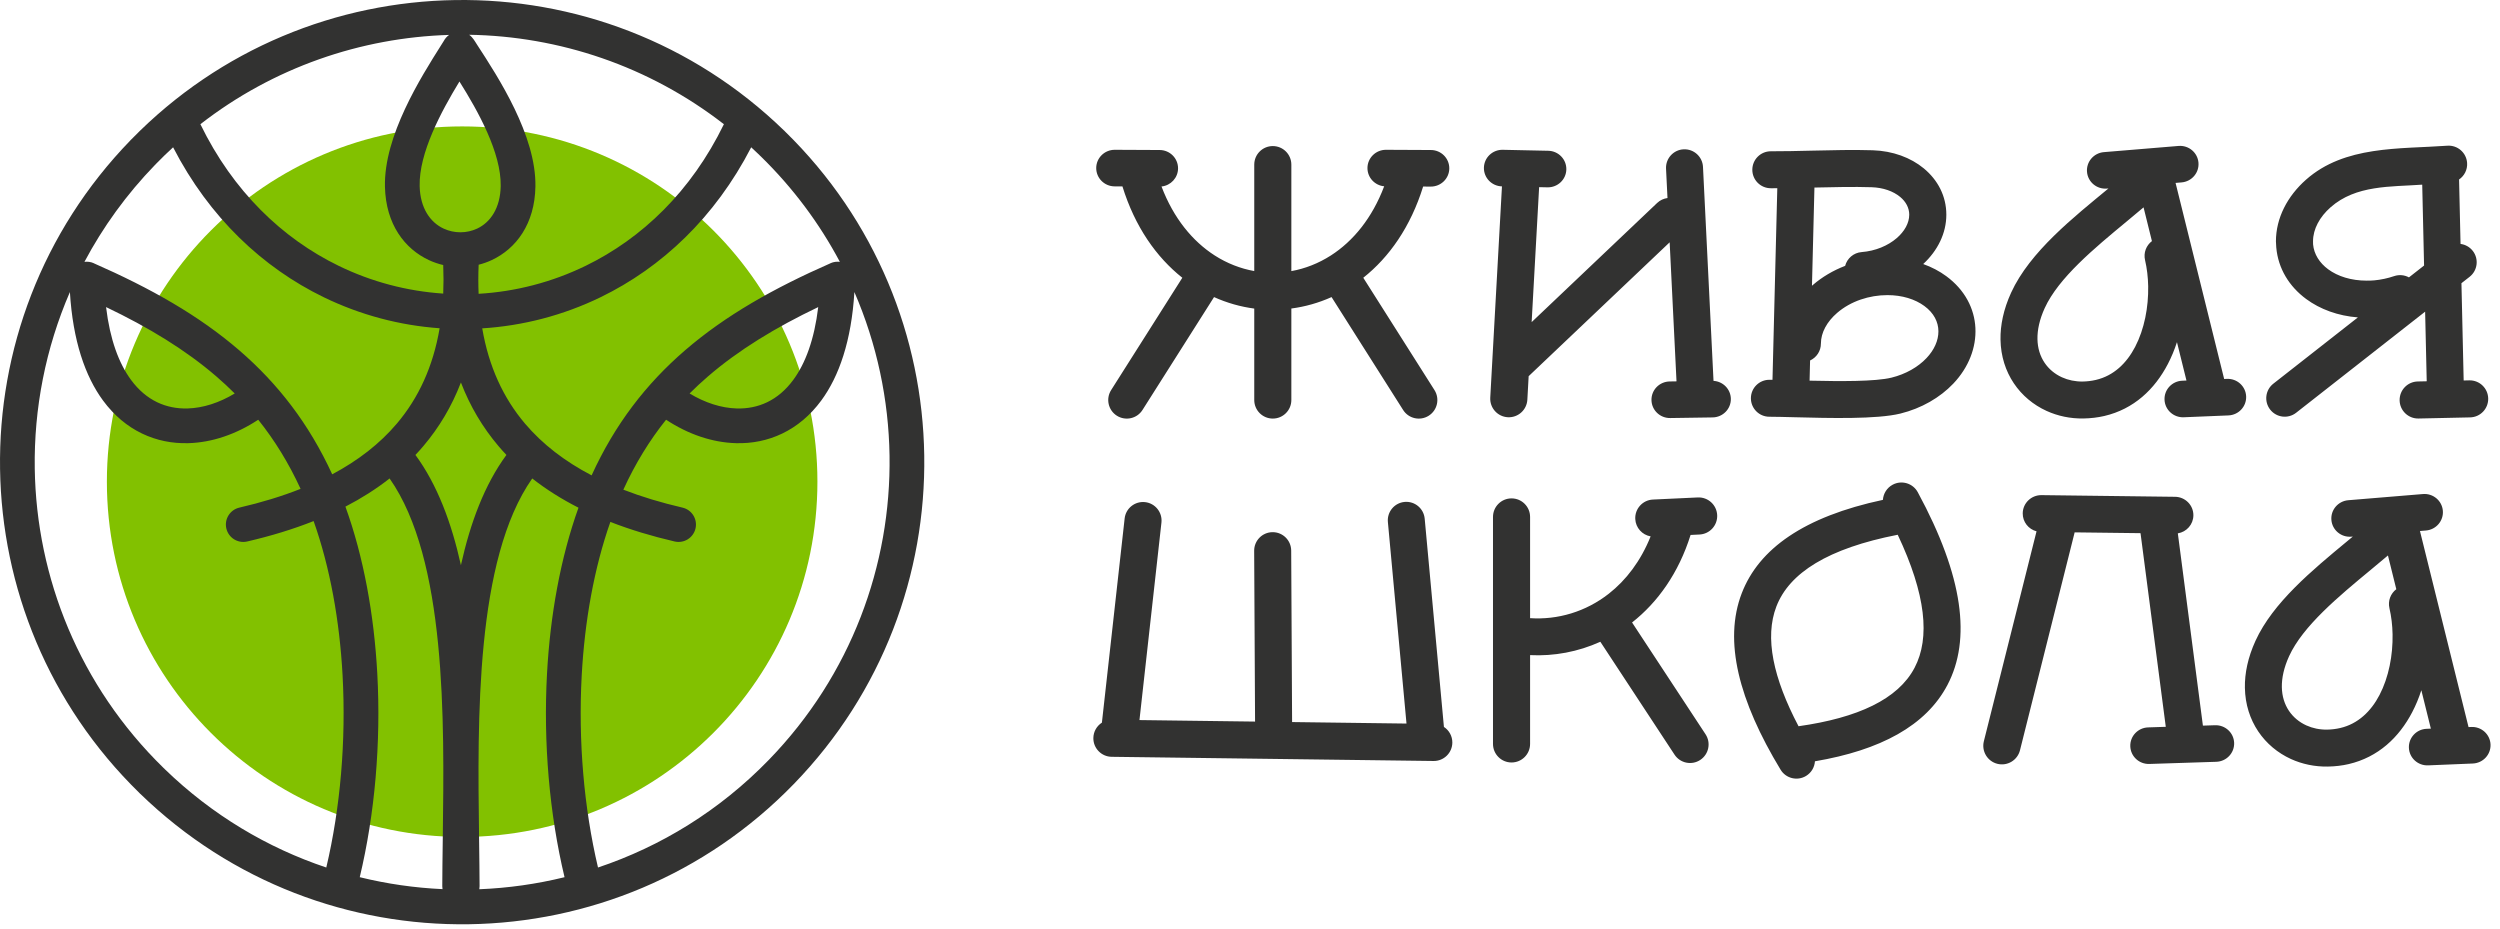
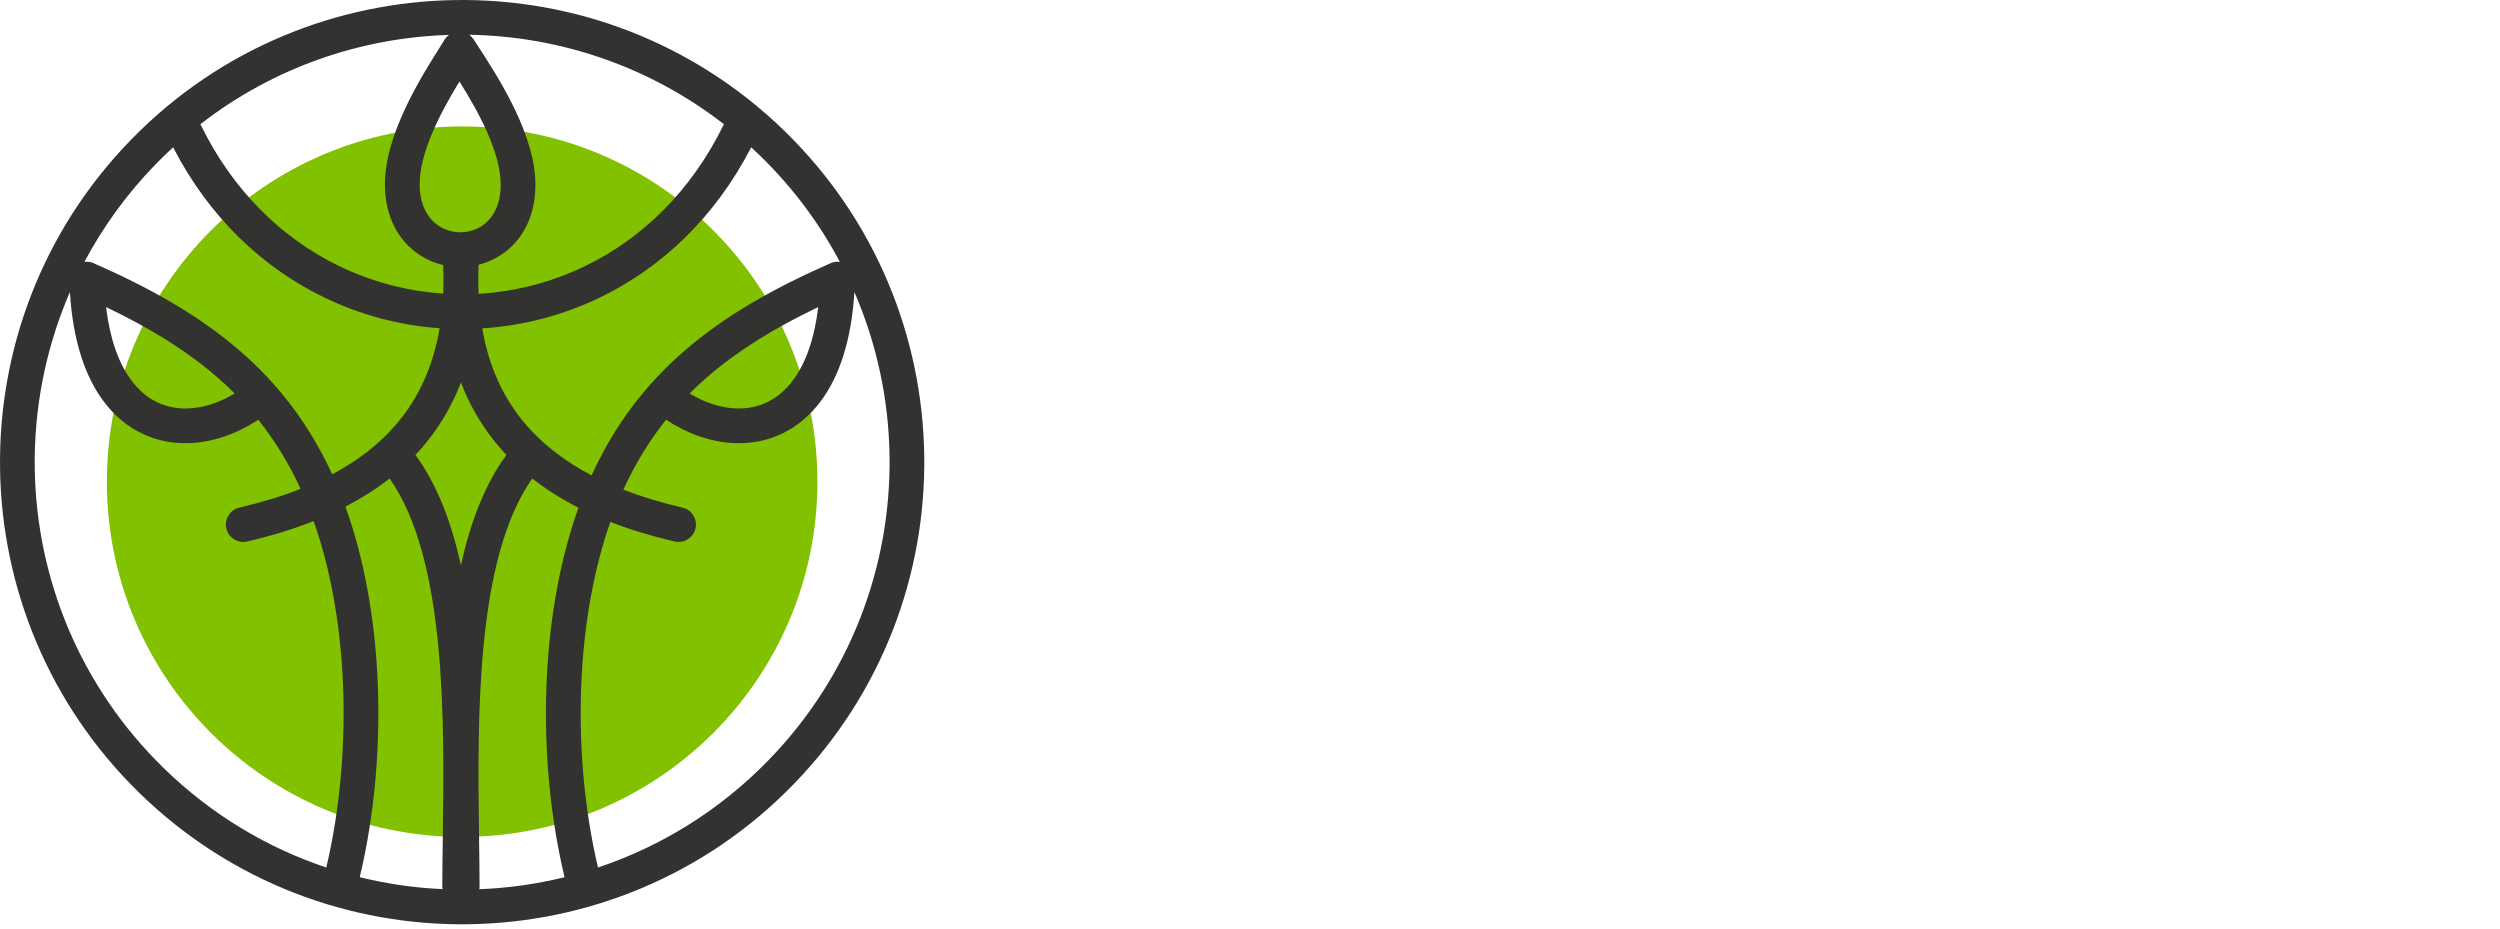
<svg xmlns="http://www.w3.org/2000/svg" width="234px" height="87px" viewBox="0 0 234 87" version="1.1">
  <title>Group</title>
  <g id="Page-1" stroke="none" stroke-width="1" fill="none" fill-rule="evenodd">
    <g id="Group">
      <path d="M43.257,11.832 C24.892,11.832 10.004,26.72 10.004,45.085 C10.004,63.45 24.892,78.338 43.257,78.338 C61.622,78.338 76.51,63.45 76.51,45.085 C76.51,26.72 61.622,11.832 43.257,11.832" id="Fill-7" fill="#82C100" />
-       <path d="M12.29,13.051 L12.282,13.058 L12.259,13.08 L12.253,13.085 L12.228,13.109 L12.226,13.111 L12.209,13.129 L12.212,13.132 C3.894,21.704 -0.161,32.836 0.005,43.902 C0.171,54.936 4.529,65.904 13.038,74.21 L13.051,74.224 L13.057,74.231 L13.08,74.256 L13.085,74.261 L13.11,74.286 L13.112,74.288 L13.129,74.306 L13.132,74.302 C21.704,82.62 32.836,86.676 43.902,86.509 C54.976,86.343 65.984,81.954 74.301,73.383 C82.62,64.811 86.676,53.679 86.509,42.612 C86.343,31.578 81.985,20.61 73.476,12.304 L73.463,12.29 L73.457,12.283 L73.434,12.258 L73.429,12.253 L73.404,12.228 L73.403,12.226 L73.385,12.208 L73.382,12.212 C64.809,3.894 53.678,-0.161 42.612,0.005 C31.578,0.171 20.61,4.529 12.304,13.038 L12.29,13.051 Z M64.545,36.829 C65.091,36.283 65.658,35.757 66.246,35.25 C69.162,32.733 72.611,30.646 76.586,28.743 C76.222,31.785 75.383,34.02 74.247,35.563 C73.536,36.53 72.708,37.214 71.814,37.645 C70.926,38.073 69.96,38.259 68.968,38.233 C67.507,38.194 65.981,37.697 64.545,36.829 Z M14.532,15.417 L14.532,15.417 L14.532,15.417 L14.549,15.4 L14.549,15.4 L14.559,15.389 L14.564,15.384 L14.588,15.359 L14.593,15.353 L14.616,15.327 L14.62,15.322 L14.624,15.318 C15.139,14.79 15.665,14.28 16.202,13.787 C19.596,20.373 24.603,25.049 30.287,27.813 C33.734,29.489 37.423,30.46 41.149,30.725 C40.54,34.304 39.176,37.254 37.142,39.652 C35.54,41.542 33.509,43.111 31.095,44.396 C28.912,39.65 26.013,35.913 22.396,32.791 C18.618,29.53 14.08,26.968 8.77,24.637 L8.772,24.633 C8.489,24.509 8.19,24.471 7.904,24.509 C9.631,21.257 11.838,18.191 14.529,15.415 L14.532,15.417 L14.532,15.417 Z M45.137,30.735 C48.947,30.494 52.717,29.52 56.227,27.813 C61.911,25.049 66.918,20.373 70.313,13.787 C70.577,14.03 70.84,14.277 71.1,14.529 L71.097,14.532 L71.097,14.532 L71.097,14.532 L71.114,14.549 L71.114,14.549 L71.125,14.559 L71.13,14.564 L71.156,14.588 L71.16,14.592 L71.187,14.616 L71.191,14.619 L71.196,14.623 C74.244,17.597 76.716,20.939 78.611,24.509 C78.325,24.471 78.026,24.509 77.743,24.633 L77.744,24.637 C72.434,26.968 67.897,29.53 64.118,32.791 C60.476,35.935 57.562,39.701 55.375,44.494 C52.879,43.191 50.786,41.59 49.143,39.652 C47.111,37.256 45.747,34.309 45.137,30.735 Z M54.146,47.521 C52.464,52.213 51.499,57.574 51.2,63.058 C50.848,69.521 51.423,76.17 52.841,82.106 C50.22,82.75 47.546,83.126 44.863,83.233 C44.879,83.141 44.888,83.046 44.888,82.949 C44.888,81.977 44.864,80.167 44.839,78.256 C44.695,67.322 44.5,52.363 49.817,44.784 C51.123,45.809 52.569,46.718 54.146,47.521 Z M41.42,83.223 C38.816,83.104 36.22,82.731 33.673,82.105 C35.092,76.17 35.667,69.521 35.315,63.058 C35.014,57.535 34.037,52.137 32.332,47.421 C33.834,46.643 35.215,45.767 36.467,44.784 C41.785,52.363 41.589,67.322 41.446,78.256 C41.421,80.167 41.397,81.977 41.397,82.949 C41.397,83.043 41.405,83.134 41.42,83.223 Z M50.115,17.457 C50.194,12.681 46.633,7.22 44.648,4.174 C44.427,3.835 44.252,3.491 43.91,3.254 C52.338,3.391 60.738,6.176 67.757,11.626 C64.703,17.905 60.078,22.323 54.813,24.883 C51.638,26.427 48.232,27.299 44.799,27.5 C44.761,26.625 44.761,25.719 44.801,24.779 C45.226,24.672 45.642,24.524 46.043,24.336 C48.298,23.275 50.056,20.976 50.115,17.457 Z M42.035,3.268 C41.821,3.42 41.655,3.616 41.539,3.835 L41.31,4.198 C39.379,7.254 35.924,12.722 36.031,17.475 C36.111,21.003 37.892,23.302 40.161,24.353 C40.587,24.55 41.031,24.701 41.485,24.807 C41.523,25.73 41.523,26.62 41.486,27.48 C38.125,27.255 34.799,26.39 31.702,24.883 C26.436,22.323 21.81,17.904 18.757,11.625 C25.599,6.31 33.783,3.518 42.035,3.268 Z M28.134,45.757 C26.377,46.453 24.464,47.035 22.407,47.512 C21.531,47.712 20.983,48.585 21.184,49.461 C21.384,50.337 22.257,50.884 23.133,50.684 C25.357,50.168 27.435,49.535 29.355,48.772 C30.899,53.128 31.788,58.112 32.066,63.224 C32.398,69.324 31.864,75.594 30.541,81.199 C25.041,79.359 19.857,76.291 15.415,71.985 L15.417,71.983 L15.417,71.982 L15.417,71.982 L15.4,71.965 L15.4,71.965 L15.389,71.955 L15.385,71.95 L15.358,71.926 L15.354,71.922 L15.327,71.898 L15.323,71.895 L15.318,71.89 C7.441,64.205 3.407,54.062 3.253,43.864 C3.169,38.238 4.264,32.595 6.543,27.336 C6.819,31.895 7.974,35.219 9.642,37.487 C10.685,38.904 11.927,39.92 13.286,40.575 C14.653,41.234 16.124,41.521 17.623,41.481 C19.848,41.422 22.121,40.64 24.17,39.286 C25.695,41.192 27.017,43.327 28.134,45.757 Z M57.13,48.852 C58.995,49.579 61.005,50.186 63.151,50.684 C64.027,50.884 64.9,50.337 65.101,49.461 C65.301,48.585 64.753,47.712 63.877,47.512 C61.897,47.052 60.049,46.496 58.345,45.834 C59.47,43.372 60.803,41.212 62.344,39.286 C64.393,40.64 66.666,41.422 68.892,41.481 C70.39,41.521 71.862,41.234 73.228,40.575 C74.587,39.92 75.829,38.904 76.872,37.487 C78.541,35.218 79.695,31.894 79.971,27.336 C82.084,32.21 83.182,37.423 83.261,42.65 C83.415,52.889 79.663,63.187 71.97,71.116 C67.356,75.871 61.849,79.234 55.973,81.199 C54.65,75.593 54.116,69.324 54.448,63.224 C54.725,58.143 55.604,53.189 57.13,48.852 Z M38.884,42.583 C39.139,42.313 39.386,42.037 39.626,41.754 C41.108,40.006 42.288,38.028 43.142,35.799 C43.996,38.028 45.176,40.006 46.658,41.754 C46.898,42.037 47.146,42.313 47.401,42.583 C45.362,45.351 44.02,48.932 43.142,52.901 C42.264,48.932 40.923,45.351 38.884,42.583 Z M43.004,7.629 C44.768,10.438 46.918,14.308 46.866,17.406 C46.832,19.5 45.883,20.822 44.667,21.393 C44.174,21.625 43.638,21.741 43.101,21.742 C42.564,21.744 42.024,21.628 41.524,21.397 C40.294,20.828 39.327,19.504 39.28,17.411 C39.21,14.319 41.29,10.447 43.004,7.629 Z M21.969,36.829 C21.423,36.283 20.857,35.757 20.269,35.25 C17.352,32.733 13.904,30.646 9.928,28.743 C10.292,31.785 11.131,34.02 12.267,35.563 C12.978,36.53 13.807,37.214 14.701,37.645 C15.588,38.073 16.554,38.259 17.546,38.233 C19.008,38.194 20.533,37.697 21.969,36.829 L21.969,36.829 Z" id="Fill-8" fill="#323231" />
-       <path d="M120.87,15.408 C120.87,14.449 120.093,13.672 119.134,13.672 C118.176,13.672 117.398,14.449 117.398,15.408 L117.398,25.371 C116.113,25.141 114.857,24.654 113.697,23.911 C111.625,22.581 109.846,20.431 108.717,17.456 C109.584,17.367 110.262,16.643 110.266,15.76 C110.27,14.814 109.499,14.045 108.544,14.041 L104.343,14.021 C103.388,14.017 102.61,14.781 102.606,15.726 C102.603,16.672 103.374,17.441 104.329,17.445 L105.06,17.448 C106.228,21.221 108.234,24.072 110.666,25.998 L104.002,36.512 C103.488,37.323 103.728,38.397 104.538,38.911 C105.349,39.425 106.423,39.185 106.937,38.374 L113.634,27.808 C114.848,28.355 116.115,28.713 117.398,28.883 L117.398,37.443 C117.398,38.402 118.176,39.179 119.134,39.179 C120.093,39.179 120.87,38.402 120.87,37.443 L120.87,28.877 C122.155,28.708 123.422,28.351 124.634,27.807 L131.332,38.374 C131.845,39.185 132.92,39.425 133.73,38.911 C134.541,38.397 134.781,37.323 134.267,36.512 L127.603,25.998 C130.032,24.075 132.036,21.227 133.205,17.461 L133.918,17.465 C134.873,17.469 135.65,16.705 135.654,15.76 C135.658,14.814 134.887,14.045 133.931,14.041 L129.731,14.021 C128.776,14.017 127.998,14.781 127.994,15.726 C127.991,16.619 128.678,17.355 129.559,17.437 C128.43,20.422 126.648,22.579 124.571,23.911 C123.408,24.657 122.153,25.145 120.87,25.376 L120.87,15.408 Z M197.351,17.64 C194.139,20.302 189.997,23.55 188.24,27.396 C187.526,28.96 187.224,30.442 187.247,31.793 C187.275,33.358 187.732,34.738 188.493,35.873 C189.256,37.013 190.319,37.895 191.556,38.46 C192.609,38.941 193.788,39.191 195.009,39.17 C195.711,39.157 196.36,39.077 196.959,38.938 C199.73,38.292 201.678,36.437 202.911,34.073 C203.25,33.425 203.533,32.736 203.763,32.025 L204.653,35.618 L204.255,35.635 C203.3,35.675 202.559,36.473 202.599,37.418 C202.638,38.362 203.444,39.096 204.398,39.056 L208.583,38.883 C209.537,38.843 210.279,38.045 210.239,37.1 C210.2,36.156 209.394,35.422 208.44,35.462 L208.181,35.473 L203.633,17.12 L204.199,17.073 C205.151,16.992 205.857,16.162 205.776,15.22 C205.696,14.278 204.859,13.58 203.908,13.661 L196.921,14.24 C195.97,14.321 195.264,15.15 195.344,16.092 C195.424,17.035 196.261,17.733 197.213,17.651 L197.351,17.64 Z M201.42,22.568 C200.89,22.968 200.616,23.656 200.776,24.345 C200.955,25.112 201.055,25.942 201.07,26.79 C201.104,28.735 200.719,30.8 199.846,32.473 C199.055,33.989 197.847,35.17 196.172,35.56 C195.781,35.651 195.375,35.703 194.955,35.711 C194.254,35.723 193.584,35.583 192.993,35.313 C192.333,35.012 191.769,34.546 191.368,33.948 C190.964,33.345 190.721,32.599 190.706,31.739 C190.691,30.879 190.898,29.903 191.387,28.833 C192.676,26.01 196.03,23.235 199.048,20.737 C199.583,20.294 200.108,19.86 200.637,19.409 L201.42,22.568 Z M231.153,25.911 C231.906,25.323 232.039,24.236 231.452,23.483 C231.159,23.109 230.744,22.888 230.307,22.832 L230.169,16.799 C230.661,16.463 230.966,15.882 230.921,15.245 C230.854,14.29 230.025,13.571 229.07,13.638 C224.56,13.963 219.465,13.615 215.846,16.816 C214.104,18.356 213.027,20.402 213.027,22.59 C213.027,22.732 213.038,22.925 213.059,23.167 C213.235,25.136 214.268,26.814 215.857,27.986 C217.161,28.949 218.839,29.568 220.699,29.709 L212.786,35.911 C212.033,36.499 211.9,37.586 212.488,38.338 C213.076,39.091 214.163,39.225 214.915,38.637 L226.992,29.172 L227.141,35.688 L226.303,35.706 C225.346,35.725 224.585,36.516 224.604,37.474 C224.622,38.431 225.414,39.192 226.371,39.173 L231.197,39.068 C232.154,39.05 232.915,38.258 232.896,37.301 C232.878,36.343 232.086,35.583 231.129,35.601 L230.599,35.613 L230.391,26.508 L231.153,25.911 Z M226.893,24.854 L225.478,25.963 C225.068,25.741 224.57,25.683 224.094,25.844 C223.785,25.949 223.477,26.033 223.172,26.098 C222.841,26.168 222.524,26.216 222.224,26.243 C222.038,26.259 221.801,26.268 221.518,26.268 C220.08,26.268 218.823,25.873 217.918,25.206 C217.109,24.609 216.587,23.793 216.504,22.869 C216.501,22.829 216.499,22.736 216.499,22.59 C216.499,21.434 217.125,20.302 218.138,19.406 C220.519,17.301 223.769,17.496 226.72,17.284 L226.893,24.854 Z M156.278,35.705 C155.323,35.721 154.562,36.5 154.578,37.445 C154.593,38.391 155.38,39.144 156.335,39.129 C157.663,39.109 158.981,39.089 160.307,39.07 C161.262,39.054 162.023,38.275 162.008,37.329 C161.992,36.429 161.278,35.702 160.385,35.649 L159.4,15.624 C159.355,14.669 158.544,13.932 157.589,13.976 C156.634,14.021 155.896,14.832 155.941,15.787 L156.077,18.536 C155.724,18.583 155.383,18.737 155.106,19 L143.362,30.15 L144.062,17.518 L144.845,17.535 C145.8,17.554 146.59,16.804 146.609,15.859 C146.628,14.913 145.87,14.131 144.915,14.112 C143.491,14.081 142.08,14.051 140.658,14.021 C139.703,14.002 138.913,14.752 138.894,15.698 C138.874,16.641 139.63,17.423 140.583,17.445 L139.488,37.222 C139.436,38.181 140.17,39.001 141.129,39.053 C142.088,39.106 142.907,38.371 142.96,37.413 L143.082,35.21 L156.28,22.68 L156.921,35.695 L156.278,35.705 Z M169.424,33.741 C170.022,33.466 170.437,32.863 170.437,32.162 C170.437,31.119 171.016,30.097 171.953,29.289 C173.235,28.182 174.976,27.623 176.664,27.623 C178.043,27.623 179.252,28.003 180.121,28.642 C181.912,29.959 181.772,31.994 180.315,33.524 C179.515,34.365 178.371,35.02 177.049,35.346 C175.524,35.723 172.206,35.694 169.377,35.629 L169.424,33.741 Z M165.905,35.55 C165.805,35.549 165.707,35.548 165.613,35.548 C164.658,35.548 163.884,36.322 163.884,37.277 C163.884,38.232 164.658,39.007 165.613,39.007 C166.2,39.008 167.037,39.03 167.981,39.054 C171.214,39.138 175.672,39.254 177.876,38.71 C179.848,38.223 181.582,37.217 182.825,35.911 C185.73,32.858 185.668,28.421 182.169,25.848 C181.535,25.381 180.808,24.998 180.012,24.714 C181.356,23.468 182.177,21.842 182.177,20.095 C182.177,18.356 181.381,16.846 180.066,15.76 C178.846,14.752 177.166,14.125 175.29,14.065 C173.467,14.008 171.533,14.054 169.61,14.1 C168.29,14.132 166.975,14.164 165.746,14.16 C164.791,14.16 164.017,14.935 164.017,15.89 C164.017,16.845 164.791,17.619 165.746,17.619 C165.949,17.619 166.152,17.619 166.355,17.618 L165.905,35.55 Z M172.705,24.884 C171.568,25.321 170.542,25.933 169.687,26.671 C169.658,26.697 169.629,26.722 169.6,26.748 L169.831,17.555 C171.654,17.512 173.483,17.47 175.181,17.524 C176.266,17.559 177.204,17.894 177.855,18.432 C178.384,18.869 178.705,19.45 178.705,20.095 C178.705,20.882 178.258,21.662 177.535,22.287 C176.708,23 175.547,23.493 174.248,23.595 C173.492,23.654 172.887,24.19 172.705,24.884 L172.705,24.884 Z" id="Fill-9" fill="#323231" />
-       <path d="M223.512,51.991 L224.294,55.15 C223.765,55.55 223.49,56.238 223.651,56.927 C223.83,57.694 223.93,58.524 223.945,59.371 C223.979,61.317 223.594,63.382 222.721,65.055 C221.929,66.571 220.721,67.752 219.047,68.142 C218.655,68.233 218.249,68.285 217.83,68.292 C217.128,68.305 216.459,68.165 215.868,67.895 C215.208,67.594 214.643,67.127 214.242,66.529 C213.839,65.927 213.596,65.18 213.581,64.321 C213.566,63.461 213.773,62.485 214.261,61.415 C215.551,58.592 218.905,55.816 221.923,53.319 C222.458,52.876 222.982,52.442 223.512,51.991 Z M176.24,46.787 C168.86,48.366 164.633,51.359 163.028,55.528 C161.307,59.998 162.75,65.585 166.663,72.044 C167.159,72.863 168.226,73.125 169.045,72.629 C169.549,72.324 169.842,71.804 169.878,71.258 C175.99,70.22 180.275,67.937 182.285,64.105 C184.503,59.873 183.792,53.985 179.507,46.078 C179.052,45.232 177.997,44.915 177.151,45.37 C176.604,45.664 176.279,46.209 176.24,46.787 Z M168.343,67.976 C165.966,63.457 165.153,59.665 166.269,56.767 C167.478,53.624 171.098,51.327 177.627,50.053 C180.267,55.634 180.674,59.701 179.207,62.498 C177.66,65.45 173.885,67.192 168.343,67.976 Z M190.62,49.732 L185.689,69.381 C185.456,70.314 186.023,71.26 186.957,71.494 C187.89,71.727 188.836,71.159 189.07,70.226 L194.188,49.829 L200.353,49.905 L202.717,68.03 L201.066,68.084 C200.111,68.116 199.363,68.908 199.395,69.852 C199.426,70.797 200.225,71.538 201.179,71.506 L207.444,71.304 C208.399,71.272 209.147,70.48 209.116,69.535 C209.085,68.591 208.285,67.85 207.331,67.882 L206.192,67.919 L203.845,49.922 C204.664,49.789 205.293,49.09 205.301,48.24 C205.311,47.289 204.54,46.509 203.579,46.5 C199.415,46.448 195.25,46.396 191.085,46.344 C190.124,46.334 189.336,47.098 189.327,48.049 C189.318,48.854 189.869,49.535 190.62,49.732 Z M154.714,46.758 C153.756,46.803 153.016,47.616 153.061,48.575 C153.1,49.404 153.714,50.07 154.499,50.205 C153.572,52.516 152.201,54.307 150.581,55.574 C148.421,57.264 145.804,58.032 143.216,57.86 L143.216,48.385 C143.216,47.426 142.439,46.649 141.48,46.649 C140.521,46.649 139.744,47.426 139.744,48.385 L139.744,69.632 C139.744,70.591 140.521,71.368 141.48,71.368 C142.439,71.368 143.216,70.591 143.216,69.632 L143.216,61.319 C145.459,61.431 147.71,61.012 149.792,60.069 L156.736,70.635 C157.263,71.436 158.34,71.659 159.141,71.132 C159.943,70.605 160.166,69.529 159.639,68.727 L152.761,58.264 C155.159,56.381 157.117,53.644 158.239,50.071 L159.074,50.031 C160.032,49.986 160.773,49.173 160.728,48.214 C160.683,47.256 159.869,46.516 158.911,46.561 L154.714,46.758 Z M133.351,48.547 C133.264,47.595 132.423,46.894 131.472,46.98 C130.521,47.066 129.82,47.907 129.906,48.858 L131.648,67.725 L120.94,67.585 L120.856,51.537 C120.852,50.58 120.073,49.807 119.116,49.811 C118.159,49.815 117.386,50.594 117.39,51.551 L117.474,67.54 L106.653,67.399 L108.711,48.911 C108.815,47.96 108.129,47.103 107.178,46.999 C106.227,46.894 105.37,47.58 105.266,48.531 L103.138,67.639 C102.663,67.944 102.345,68.474 102.338,69.081 C102.327,70.039 103.095,70.826 104.053,70.837 L134.183,71.229 C135.141,71.24 135.927,70.473 135.939,69.514 C135.946,68.898 135.631,68.353 135.151,68.04 L133.351,48.547 Z M226.637,64.606 L227.528,68.2 L227.129,68.216 C226.175,68.256 225.433,69.055 225.473,69.999 C225.512,70.944 226.318,71.678 227.272,71.638 L231.457,71.465 C232.412,71.425 233.153,70.627 233.114,69.682 C233.074,68.737 232.268,68.004 231.314,68.044 L231.055,68.055 L226.508,49.702 L227.073,49.655 C228.025,49.574 228.731,48.744 228.651,47.802 C228.57,46.86 227.734,46.162 226.782,46.243 L219.796,46.821 C218.844,46.902 218.138,47.732 218.219,48.674 C218.299,49.616 219.136,50.314 220.087,50.233 L220.225,50.222 C220.056,50.362 219.884,50.504 219.712,50.647 C216.411,53.379 212.742,56.415 211.115,59.977 C210.4,61.542 210.098,63.024 210.122,64.375 C210.149,65.939 210.607,67.32 211.367,68.455 C212.131,69.595 213.194,70.477 214.43,71.042 C215.484,71.523 216.663,71.772 217.884,71.751 C218.585,71.739 219.234,71.659 219.833,71.519 C222.605,70.873 224.553,69.019 225.786,66.655 C226.125,66.006 226.408,65.318 226.637,64.606 L226.637,64.606 Z" id="Fill-10" fill="#323231" />
+       <path d="M12.29,13.051 L12.282,13.058 L12.259,13.08 L12.253,13.085 L12.228,13.109 L12.226,13.111 L12.209,13.129 L12.212,13.132 C3.894,21.704 -0.161,32.836 0.005,43.902 C0.171,54.936 4.529,65.904 13.038,74.21 L13.051,74.224 L13.057,74.231 L13.08,74.256 L13.085,74.261 L13.11,74.286 L13.112,74.288 L13.129,74.306 L13.132,74.302 C21.704,82.62 32.836,86.676 43.902,86.509 C54.976,86.343 65.984,81.954 74.301,73.383 C82.62,64.811 86.676,53.679 86.509,42.612 C86.343,31.578 81.985,20.61 73.476,12.304 L73.463,12.29 L73.457,12.283 L73.434,12.258 L73.429,12.253 L73.404,12.228 L73.403,12.226 L73.385,12.208 L73.382,12.212 C64.809,3.894 53.678,-0.161 42.612,0.005 C31.578,0.171 20.61,4.529 12.304,13.038 L12.29,13.051 Z M64.545,36.829 C65.091,36.283 65.658,35.757 66.246,35.25 C69.162,32.733 72.611,30.646 76.586,28.743 C76.222,31.785 75.383,34.02 74.247,35.563 C73.536,36.53 72.708,37.214 71.814,37.645 C70.926,38.073 69.96,38.259 68.968,38.233 C67.507,38.194 65.981,37.697 64.545,36.829 Z M14.532,15.417 L14.532,15.417 L14.532,15.417 L14.549,15.4 L14.549,15.4 L14.559,15.389 L14.564,15.384 L14.588,15.359 L14.593,15.353 L14.616,15.327 L14.62,15.322 L14.624,15.318 C15.139,14.79 15.665,14.28 16.202,13.787 C19.596,20.373 24.603,25.049 30.287,27.813 C33.734,29.489 37.423,30.46 41.149,30.725 C40.54,34.304 39.176,37.254 37.142,39.652 C35.54,41.542 33.509,43.111 31.095,44.396 C28.912,39.65 26.013,35.913 22.396,32.791 C18.618,29.53 14.08,26.968 8.77,24.637 L8.772,24.633 C8.489,24.509 8.19,24.471 7.904,24.509 C9.631,21.257 11.838,18.191 14.529,15.415 L14.532,15.417 L14.532,15.417 Z M45.137,30.735 C48.947,30.494 52.717,29.52 56.227,27.813 C61.911,25.049 66.918,20.373 70.313,13.787 C70.577,14.03 70.84,14.277 71.1,14.529 L71.097,14.532 L71.097,14.532 L71.097,14.532 L71.114,14.549 L71.114,14.549 L71.125,14.559 L71.13,14.564 L71.156,14.588 L71.16,14.592 L71.187,14.616 L71.191,14.619 L71.196,14.623 C74.244,17.597 76.716,20.939 78.611,24.509 C78.325,24.471 78.026,24.509 77.743,24.633 L77.744,24.637 C72.434,26.968 67.897,29.53 64.118,32.791 C60.476,35.935 57.562,39.701 55.375,44.494 C52.879,43.191 50.786,41.59 49.143,39.652 C47.111,37.256 45.747,34.309 45.137,30.735 Z M54.146,47.521 C52.464,52.213 51.499,57.574 51.2,63.058 C50.848,69.521 51.423,76.17 52.841,82.106 C50.22,82.75 47.546,83.126 44.863,83.233 C44.879,83.141 44.888,83.046 44.888,82.949 C44.888,81.977 44.864,80.167 44.839,78.256 C44.695,67.322 44.5,52.363 49.817,44.784 C51.123,45.809 52.569,46.718 54.146,47.521 Z M41.42,83.223 C38.816,83.104 36.22,82.731 33.673,82.105 C35.092,76.17 35.667,69.521 35.315,63.058 C35.014,57.535 34.037,52.137 32.332,47.421 C33.834,46.643 35.215,45.767 36.467,44.784 C41.785,52.363 41.589,67.322 41.446,78.256 C41.421,80.167 41.397,81.977 41.397,82.949 C41.397,83.043 41.405,83.134 41.42,83.223 Z M50.115,17.457 C50.194,12.681 46.633,7.22 44.648,4.174 C44.427,3.835 44.252,3.491 43.91,3.254 C52.338,3.391 60.738,6.176 67.757,11.626 C64.703,17.905 60.078,22.323 54.813,24.883 C51.638,26.427 48.232,27.299 44.799,27.5 C44.761,26.625 44.761,25.719 44.801,24.779 C45.226,24.672 45.642,24.524 46.043,24.336 C48.298,23.275 50.056,20.976 50.115,17.457 Z M42.035,3.268 C41.821,3.42 41.655,3.616 41.539,3.835 L41.31,4.198 C39.379,7.254 35.924,12.722 36.031,17.475 C36.111,21.003 37.892,23.302 40.161,24.353 C40.587,24.55 41.031,24.701 41.485,24.807 C41.523,25.73 41.523,26.62 41.486,27.48 C38.125,27.255 34.799,26.39 31.702,24.883 C26.436,22.323 21.81,17.904 18.757,11.625 C25.599,6.31 33.783,3.518 42.035,3.268 Z M28.134,45.757 C26.377,46.453 24.464,47.035 22.407,47.512 C21.531,47.712 20.983,48.585 21.184,49.461 C21.384,50.337 22.257,50.884 23.133,50.684 C25.357,50.168 27.435,49.535 29.355,48.772 C30.899,53.128 31.788,58.112 32.066,63.224 C32.398,69.324 31.864,75.594 30.541,81.199 C25.041,79.359 19.857,76.291 15.415,71.985 L15.417,71.983 L15.417,71.982 L15.417,71.982 L15.4,71.965 L15.4,71.965 L15.389,71.955 L15.385,71.95 L15.358,71.926 L15.354,71.922 L15.323,71.895 L15.318,71.89 C7.441,64.205 3.407,54.062 3.253,43.864 C3.169,38.238 4.264,32.595 6.543,27.336 C6.819,31.895 7.974,35.219 9.642,37.487 C10.685,38.904 11.927,39.92 13.286,40.575 C14.653,41.234 16.124,41.521 17.623,41.481 C19.848,41.422 22.121,40.64 24.17,39.286 C25.695,41.192 27.017,43.327 28.134,45.757 Z M57.13,48.852 C58.995,49.579 61.005,50.186 63.151,50.684 C64.027,50.884 64.9,50.337 65.101,49.461 C65.301,48.585 64.753,47.712 63.877,47.512 C61.897,47.052 60.049,46.496 58.345,45.834 C59.47,43.372 60.803,41.212 62.344,39.286 C64.393,40.64 66.666,41.422 68.892,41.481 C70.39,41.521 71.862,41.234 73.228,40.575 C74.587,39.92 75.829,38.904 76.872,37.487 C78.541,35.218 79.695,31.894 79.971,27.336 C82.084,32.21 83.182,37.423 83.261,42.65 C83.415,52.889 79.663,63.187 71.97,71.116 C67.356,75.871 61.849,79.234 55.973,81.199 C54.65,75.593 54.116,69.324 54.448,63.224 C54.725,58.143 55.604,53.189 57.13,48.852 Z M38.884,42.583 C39.139,42.313 39.386,42.037 39.626,41.754 C41.108,40.006 42.288,38.028 43.142,35.799 C43.996,38.028 45.176,40.006 46.658,41.754 C46.898,42.037 47.146,42.313 47.401,42.583 C45.362,45.351 44.02,48.932 43.142,52.901 C42.264,48.932 40.923,45.351 38.884,42.583 Z M43.004,7.629 C44.768,10.438 46.918,14.308 46.866,17.406 C46.832,19.5 45.883,20.822 44.667,21.393 C44.174,21.625 43.638,21.741 43.101,21.742 C42.564,21.744 42.024,21.628 41.524,21.397 C40.294,20.828 39.327,19.504 39.28,17.411 C39.21,14.319 41.29,10.447 43.004,7.629 Z M21.969,36.829 C21.423,36.283 20.857,35.757 20.269,35.25 C17.352,32.733 13.904,30.646 9.928,28.743 C10.292,31.785 11.131,34.02 12.267,35.563 C12.978,36.53 13.807,37.214 14.701,37.645 C15.588,38.073 16.554,38.259 17.546,38.233 C19.008,38.194 20.533,37.697 21.969,36.829 L21.969,36.829 Z" id="Fill-8" fill="#323231" />
    </g>
  </g>
</svg>